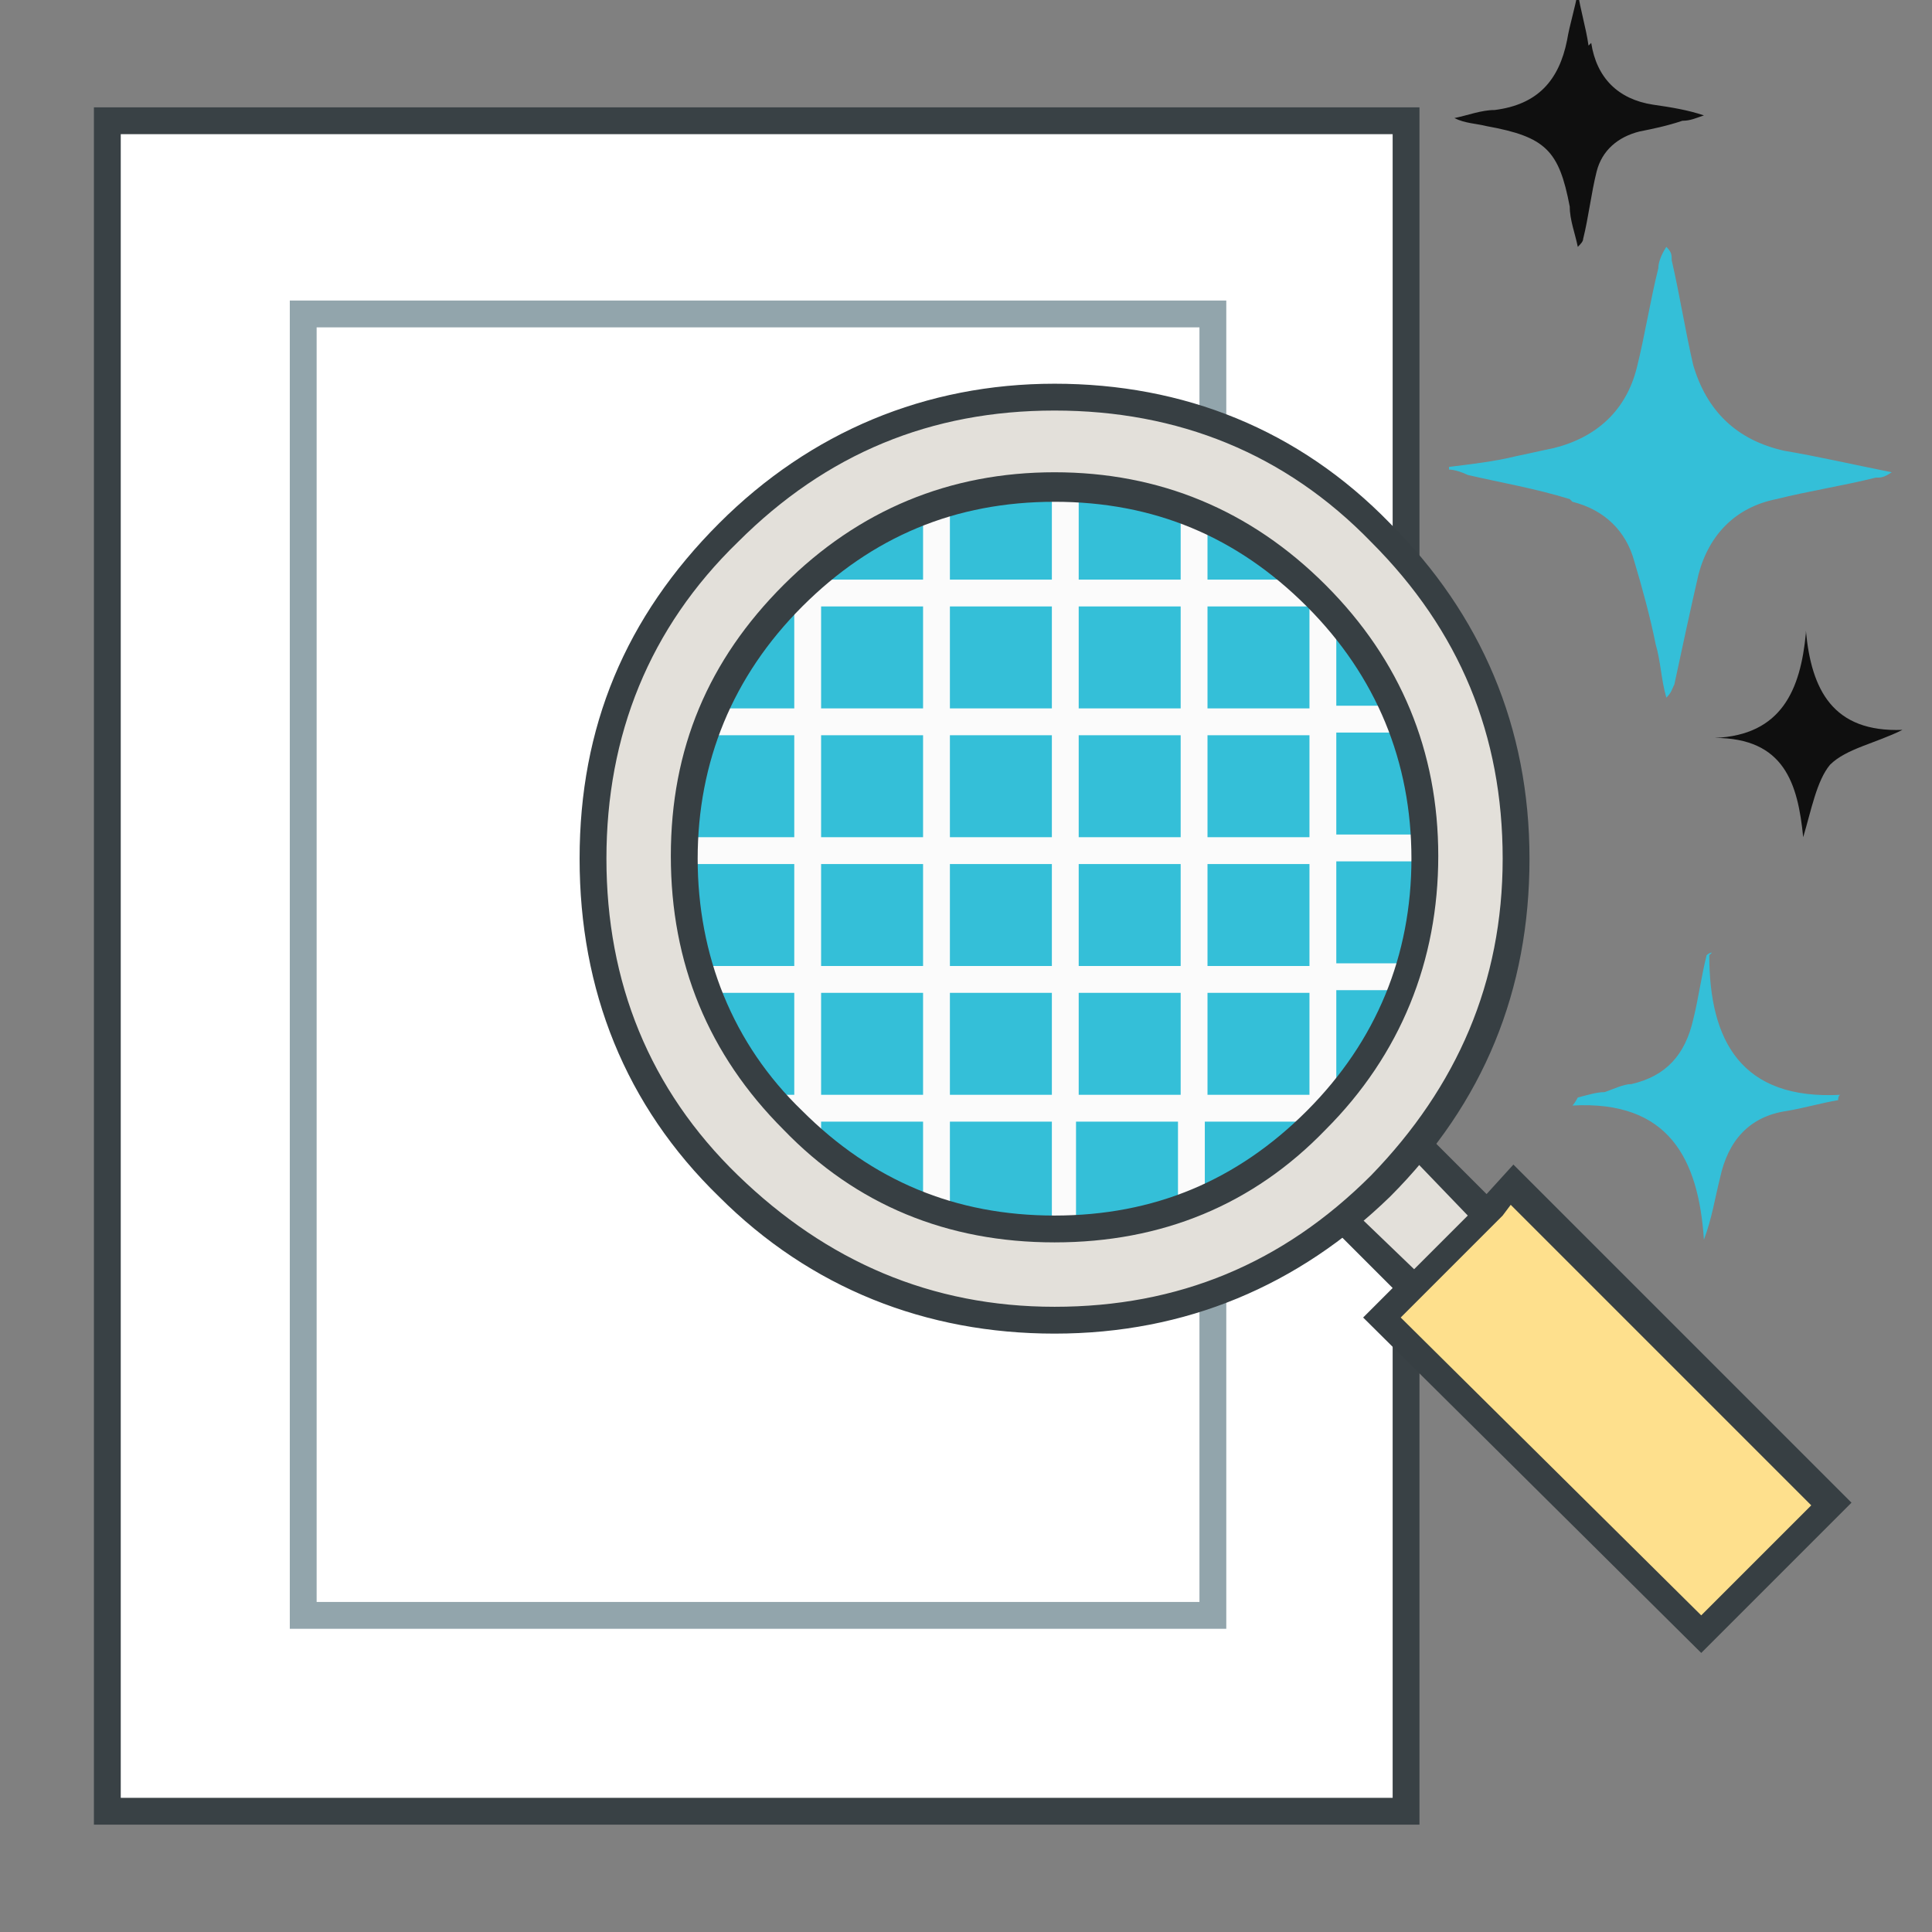
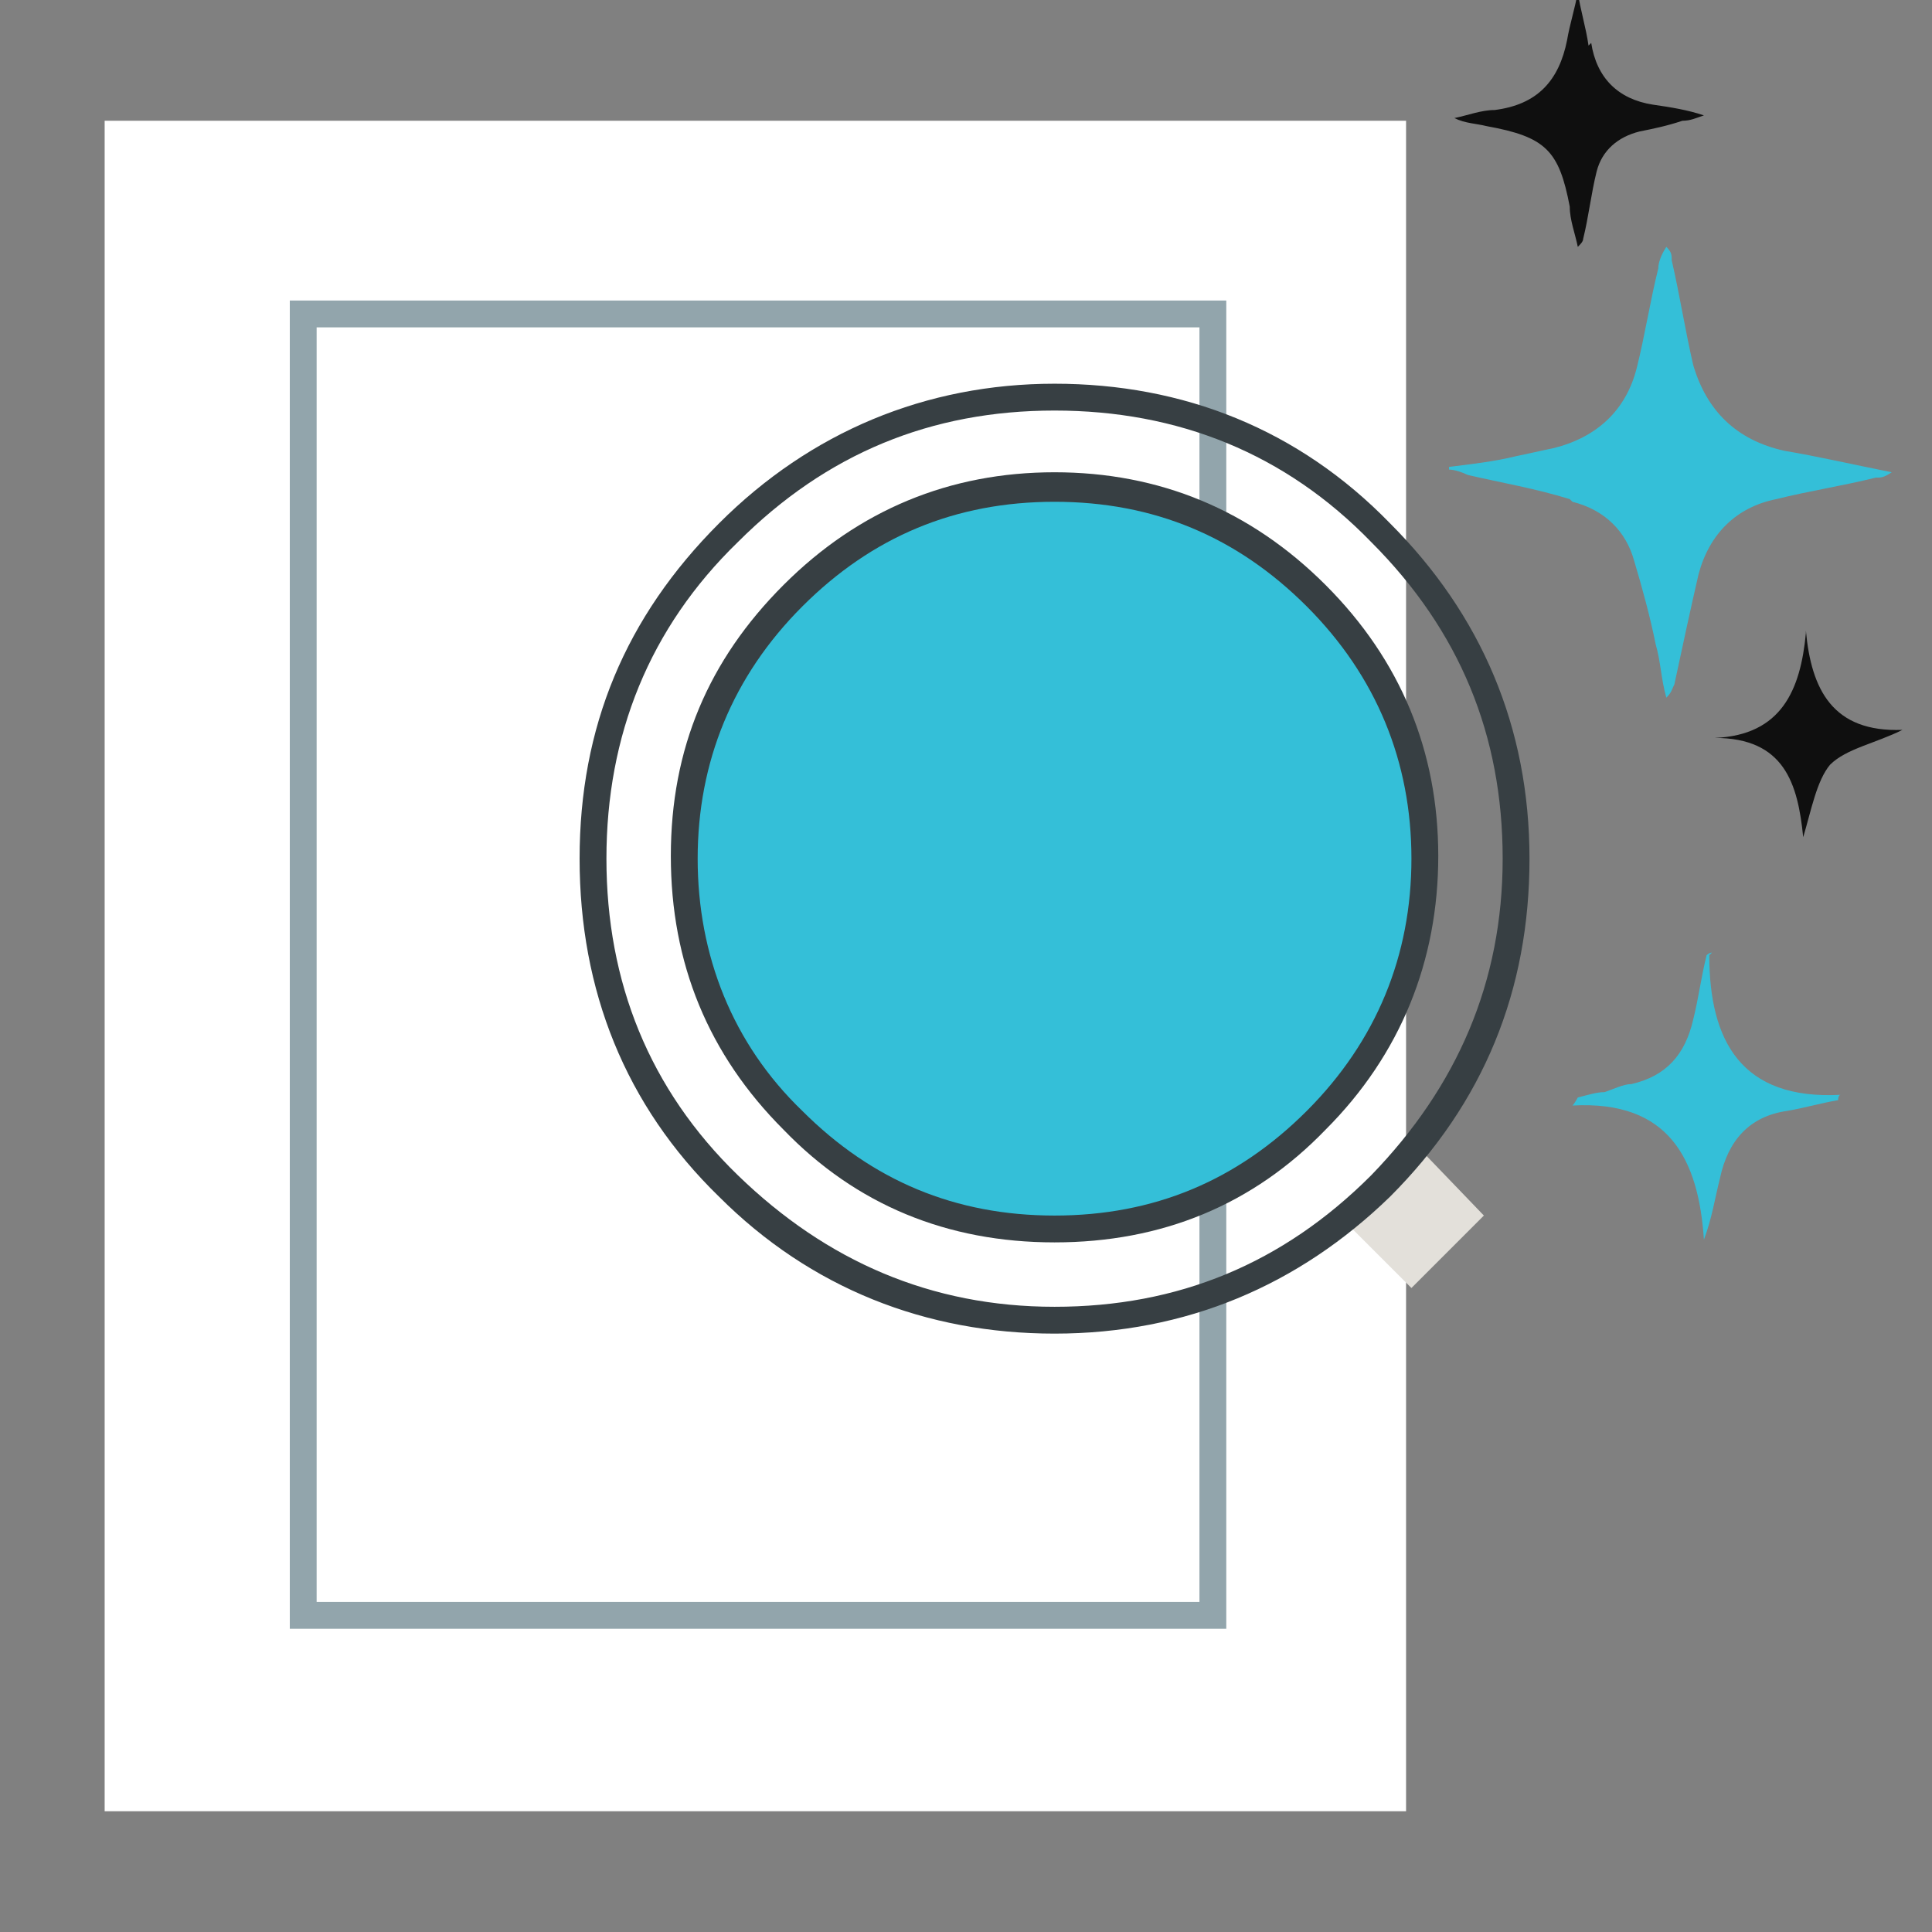
<svg xmlns="http://www.w3.org/2000/svg" id="Layer_1" version="1.1" viewBox="0 0 72 72">
  <rect x="0" y="0" width="72" height="72" fill="#808080" stroke="none" />
  <defs>
    <style>
      .st0 {
        fill: #0f0f0f;
      }

      .st1 {
        fill: #394145;
      }

      .st2 {
        fill: #fee08d;
      }

      .st3 {
        fill: #fff;
      }

      .st4 {
        fill: #92a5ac;
      }

      .st5 {
        fill: #e3e0da;
      }

      .st6 {
        fill: #34bfd8;
      }

      .st7 {
        fill: #373f43;
      }

      .st8 {
        fill: #fbfbfb;
      }
    </style>
  </defs>
  <g id="Layer0_1_MEMBER_0_MEMBER_0_FILL">
    <path class="st3" d="M52.4,67.5V4.5H3.9v63h48.5Z" />
  </g>
  <g id="Layer0_1_MEMBER_0_MEMBER_1_1_STROKES">
    <path class="st4" d="M45.7,60.7H10.8V11.2h34.9v49.5ZM11.8,59.7h32.9V12.2H11.8v47.5Z" />
  </g>
  <g id="Layer0_1_MEMBER_0_MEMBER_2_1_STROKES">
-     <path class="st1" d="M52.9,68H3.5V4h49.4v64ZM4.5,67h47.4V5H4.5v62Z" />
-   </g>
+     </g>
  <g id="Layer0_1_MEMBER_1_MEMBER_0_MEMBER_0_MEMBER_0_FILL">
    <path class="st6" d="M49.3,22.4q0-.1-.2-.2h0c-1.4-1.4-2.8-2.4-4.5-3-1.5-.6-3.1-.9-4.8-1h-.4c-1.6,0-3.1.2-4.5.7-1.8.6-3.3,1.5-4.8,2.8-.2.1-.3.3-.5.4h0c-1.4,1.5-2.5,3.1-3.1,4.8-.6,1.5-.9,3.1-1,4.8v.3c0,1.6.2,3.1.7,4.5.6,1.8,1.5,3.3,2.9,4.8.2.2.3.3.5.5s.3.3.5.5c1.4,1.3,3,2.2,4.8,2.8,1.4.5,2.9.7,4.5.7h.4c1.7,0,3.3-.4,4.8-1,1.7-.7,3.2-1.7,4.6-3.1,0-.1.2-.2.2-.2,0-.1.2-.2.2-.2,1.3-1.5,2.3-3.1,2.9-4.8.4-1.4.7-2.9.7-4.5v-.3c0-1.7-.3-3.3-.9-4.8-.5-1.6-1.5-3.1-2.8-4.5Z" />
  </g>
  <g id="Layer0_1_MEMBER_1_MEMBER_0_MEMBER_0_MEMBER_1_1_STROKES">
-     <path class="st8" d="M39.7,46.3c-.3,0-.5-.2-.5-.5v-4h-3.8v3.3c0,.3-.2.5-.5.5s-.5-.2-.5-.5v-3.3h-3.8v.5c0,.3-.2.5-.5.5s-.5-.2-.5-.5v-.5h-.5c-.3,0-.5-.2-.5-.5s.2-.5.5-.5h.5v-3.8h-3.4c-.3,0-.5-.2-.5-.5s.2-.5.5-.5h3.4v-3.8h-4.1c-.3,0-.5-.2-.5-.5s.2-.5.5-.5h4.1v-3.8h-3.1c-.3,0-.5-.2-.5-.5s.2-.5.5-.5h3.1v-3.8c-.3,0-.5-.2-.5-.5s.2-.5.5-.5c0-.2.2-.4.5-.4s.4.2.5.4h3.8v-2.8c0-.3.2-.5.5-.5s.5.2.5.5v2.8h3.8v-3.4c0-.3.2-.5.5-.5s.5.2.5.5v3.4h3.8v-2.4c0-.3.2-.5.5-.5s.5.2.5.5v2.4h4c.2,0,.4.1.5.3.2.1.3.3.3.5v3.9h2.4c.3,0,.5.2.5.5s-.2.5-.5.5h-2.4v3.8h3.3c.3,0,.5.2.5.5s-.2.5-.5.5h-3.3v3.8h2.6c.3,0,.5.2.5.5s-.2.5-.5.5h-2.6v3.9c0,.1.2.2.2.4s0,.4-.3.5c0,.2-.3.3-.5.3s-.3-.1-.4-.2h-3.9v3c0,.3-.2.5-.5.5s-.5-.2-.5-.5v-3h-3.8v4c.1.3,0,.5-.4.5ZM45,40.8h3.8v-3.8h-3.8v3.8ZM40.2,40.8h3.8v-3.8h-3.8v3.8ZM35.4,40.8h3.8v-3.8h-3.8v3.8ZM30.6,40.8h3.8v-3.8h-3.8v3.8ZM45,36h3.8v-3.8h-3.8v3.8ZM40.2,36h3.8v-3.8h-3.8v3.8ZM35.4,36h3.8v-3.8h-3.8v3.8ZM30.6,36h3.8v-3.8h-3.8v3.8ZM45,31.2h3.8v-3.8h-3.8v3.8ZM40.2,31.2h3.8v-3.8h-3.8v3.8ZM35.4,31.2h3.8v-3.8h-3.8v3.8ZM30.6,31.2h3.8v-3.8h-3.8v3.8ZM45,26.4h3.8v-3.8h-3.8v3.8ZM40.2,26.4h3.8v-3.8h-3.8v3.8ZM35.4,26.4h3.8v-3.8h-3.8v3.8ZM30.6,26.4h3.8v-3.8h-3.8v3.8Z" />
-   </g>
+     </g>
  <g id="Layer0_1_MEMBER_1_MEMBER_1_MEMBER_0_FILL">
-     <path class="st2" d="M51.5,49.1l11.9,11.8,4.8-4.8-11.9-11.9-4.8,4.9Z" />
-   </g>
+     </g>
  <g id="Layer0_1_MEMBER_1_MEMBER_1_MEMBER_1_FILL">
    <path class="st5" d="M51.5,44.2c-.5.5-.9.9-1.4,1.3l2.5,2.5,2.7-2.7-2.5-2.6c-.4.5-.9,1-1.3,1.5Z" />
  </g>
  <g id="Layer0_1_MEMBER_1_MEMBER_1_MEMBER_2_MEMBER_0_FILL">
-     <path class="st5" d="M51.5,44.2c3.3-3.4,5-7.4,5-12.2s-1.7-8.8-5-12.1c-3.4-3.4-7.4-5-12.2-5s-8.8,1.7-12.1,5c-3.4,3.4-5.1,7.4-5.1,12.1s1.7,8.8,5.1,12.2c3.4,3.3,7.4,5,12.1,5s8.8-1.7,12.2-5M53.1,32c0,3.8-1.3,7.1-4,9.8s-6,4-9.8,4-7.1-1.3-9.8-4-4-6-4-9.8,1.3-7,4-9.8c2.7-2.7,5.9-4,9.8-4s7,1.3,9.8,4c2.7,2.7,4,6,4,9.8Z" />
-   </g>
+     </g>
  <g id="Layer0_1_MEMBER_1_MEMBER_1_MEMBER_2_MEMBER_1_1_STROKES">
    <path class="st7" d="M39.3,46.3c-4,0-7.4-1.4-10.1-4.2-2.8-2.8-4.2-6.2-4.2-10.2s1.4-7.3,4.2-10.1,6.2-4.2,10.1-4.2,7.3,1.4,10.1,4.2,4.2,6.2,4.2,10.1-1.4,7.4-4.2,10.2c-2.7,2.8-6.1,4.2-10.1,4.2ZM39.3,18.7c-3.7,0-6.8,1.3-9.4,3.9-2.6,2.6-3.9,5.8-3.9,9.4s1.3,6.9,3.9,9.4c2.6,2.6,5.7,3.9,9.4,3.9s6.8-1.3,9.4-3.9c2.6-2.6,3.9-5.8,3.9-9.4s-1.3-6.8-3.9-9.4c-2.6-2.6-5.7-3.9-9.4-3.9Z" />
  </g>
  <g id="Layer0_1_MEMBER_1_MEMBER_1_MEMBER_2_MEMBER_2_1_STROKES">
    <path class="st7" d="M39.3,49.7c-4.8,0-9.1-1.7-12.5-5.1-3.5-3.4-5.2-7.7-5.2-12.6s1.7-9,5.2-12.5c3.4-3.4,7.7-5.2,12.5-5.2s9.1,1.7,12.5,5.2c3.4,3.4,5.2,7.6,5.2,12.5s-1.7,9.1-5.2,12.6c-3.4,3.3-7.6,5.1-12.5,5.1ZM39.3,15.3c-4.6,0-8.5,1.6-11.8,4.9-3.3,3.2-4.9,7.2-4.9,11.8s1.6,8.6,4.9,11.8c3.3,3.2,7.2,4.9,11.8,4.9s8.5-1.6,11.8-4.9c3.2-3.3,4.9-7.2,4.9-11.8s-1.6-8.5-4.9-11.8c-3.2-3.3-7.2-4.9-11.8-4.9Z" />
  </g>
  <g id="Layer0_1_MEMBER_1_MEMBER_1_MEMBER_3_1_STROKES">
-     <path class="st7" d="M63.4,61.6l-12.6-12.5,1.1-1.1-2.5-2.5.7-.7,2.6,2.5,2-2-2.5-2.6.7-.7,2.5,2.5,1-1.1,12.6,12.6-5.6,5.6ZM52.2,49.1l11.2,11.1,4.1-4.1-11.2-11.2-.3.4h0l-.7.7h0l-3.1,3.1Z" />
-   </g>
+     </g>
  <path class="st0" d="M59.2,1.7c-.1-.7-.3-1.3-.4-2,0,0,0,0,0,0-.1.6-.3,1.2-.4,1.8-.3,1.5-1.1,2.4-2.7,2.6-.5,0-1,.2-1.5.3.4.2.8.2,1.2.3,2.2.4,2.7.9,3.1,3,0,.5.2,1,.3,1.5.1-.1.2-.2.2-.3.2-.8.3-1.7.5-2.5.2-.8.8-1.3,1.6-1.5.5-.1,1-.2,1.6-.4.3,0,.5-.1.8-.2-.6-.2-1.2-.3-1.9-.4-1.3-.2-2.1-1-2.3-2.3Z" />
-   <path class="st6" d="M58.6,18.7c1.2.3,2,1.1,2.3,2.2.3,1,.6,2.1.8,3.1.2.7.2,1.3.4,2,.2-.2.2-.3.3-.5.3-1.4.6-2.8.9-4.1.4-1.5,1.4-2.5,2.9-2.8,1.2-.3,2.5-.5,3.7-.8.2,0,.3,0,.6-.2-1.5-.3-2.8-.6-4-.8-1.8-.4-2.9-1.5-3.4-3.2-.3-1.3-.5-2.6-.8-3.9,0-.2,0-.3-.2-.5-.2.3-.3.6-.3.8-.3,1.2-.5,2.5-.8,3.7-.4,1.6-1.5,2.6-3.1,3-.5.1-.9.2-1.4.3-.8.2-1.7.3-2.5.4,0,0,0,0,0,.1.2,0,.5.1.7.2,1.3.3,2.5.5,3.8.9Z" />
+   <path class="st6" d="M58.6,18.7c1.2.3,2,1.1,2.3,2.2.3,1,.6,2.1.8,3.1.2.7.2,1.3.4,2,.2-.2.2-.3.3-.5.3-1.4.6-2.8.9-4.1.4-1.5,1.4-2.5,2.9-2.8,1.2-.3,2.5-.5,3.7-.8.2,0,.3,0,.6-.2-1.5-.3-2.8-.6-4-.8-1.8-.4-2.9-1.5-3.4-3.2-.3-1.3-.5-2.6-.8-3.9,0-.2,0-.3-.2-.5-.2.3-.3.6-.3.8-.3,1.2-.5,2.5-.8,3.7-.4,1.6-1.5,2.6-3.1,3-.5.1-.9.2-1.4.3-.8.2-1.7.3-2.5.4,0,0,0,0,0,.1.2,0,.5.1.7.2,1.3.3,2.5.5,3.8.9" />
  <path class="st6" d="M63.8,35.5c0,0-.1,0-.2.1-.2.8-.3,1.6-.5,2.4-.3,1.3-1,2.1-2.3,2.4-.3,0-.7.2-1,.3-.3,0-.6.1-1,.2,0,0-.1.2-.2.3,3.6-.2,4.7,2,4.9,5,.3-.8.4-1.5.6-2.3.3-1.4,1.1-2.3,2.5-2.5.6-.1,1.3-.3,1.9-.4,0,0,0-.2.1-.2-3.7.2-4.9-2-4.9-5.2Z" />
  <path class="st0" d="M67.3,23.6c-.2,2.1-.9,3.8-3.4,3.9,2.6,0,3.1,1.7,3.3,3.7.3-1,.5-2.1,1-2.7.6-.6,1.7-.8,2.7-1.3-2.6.1-3.4-1.5-3.6-3.7Z" />
</svg>